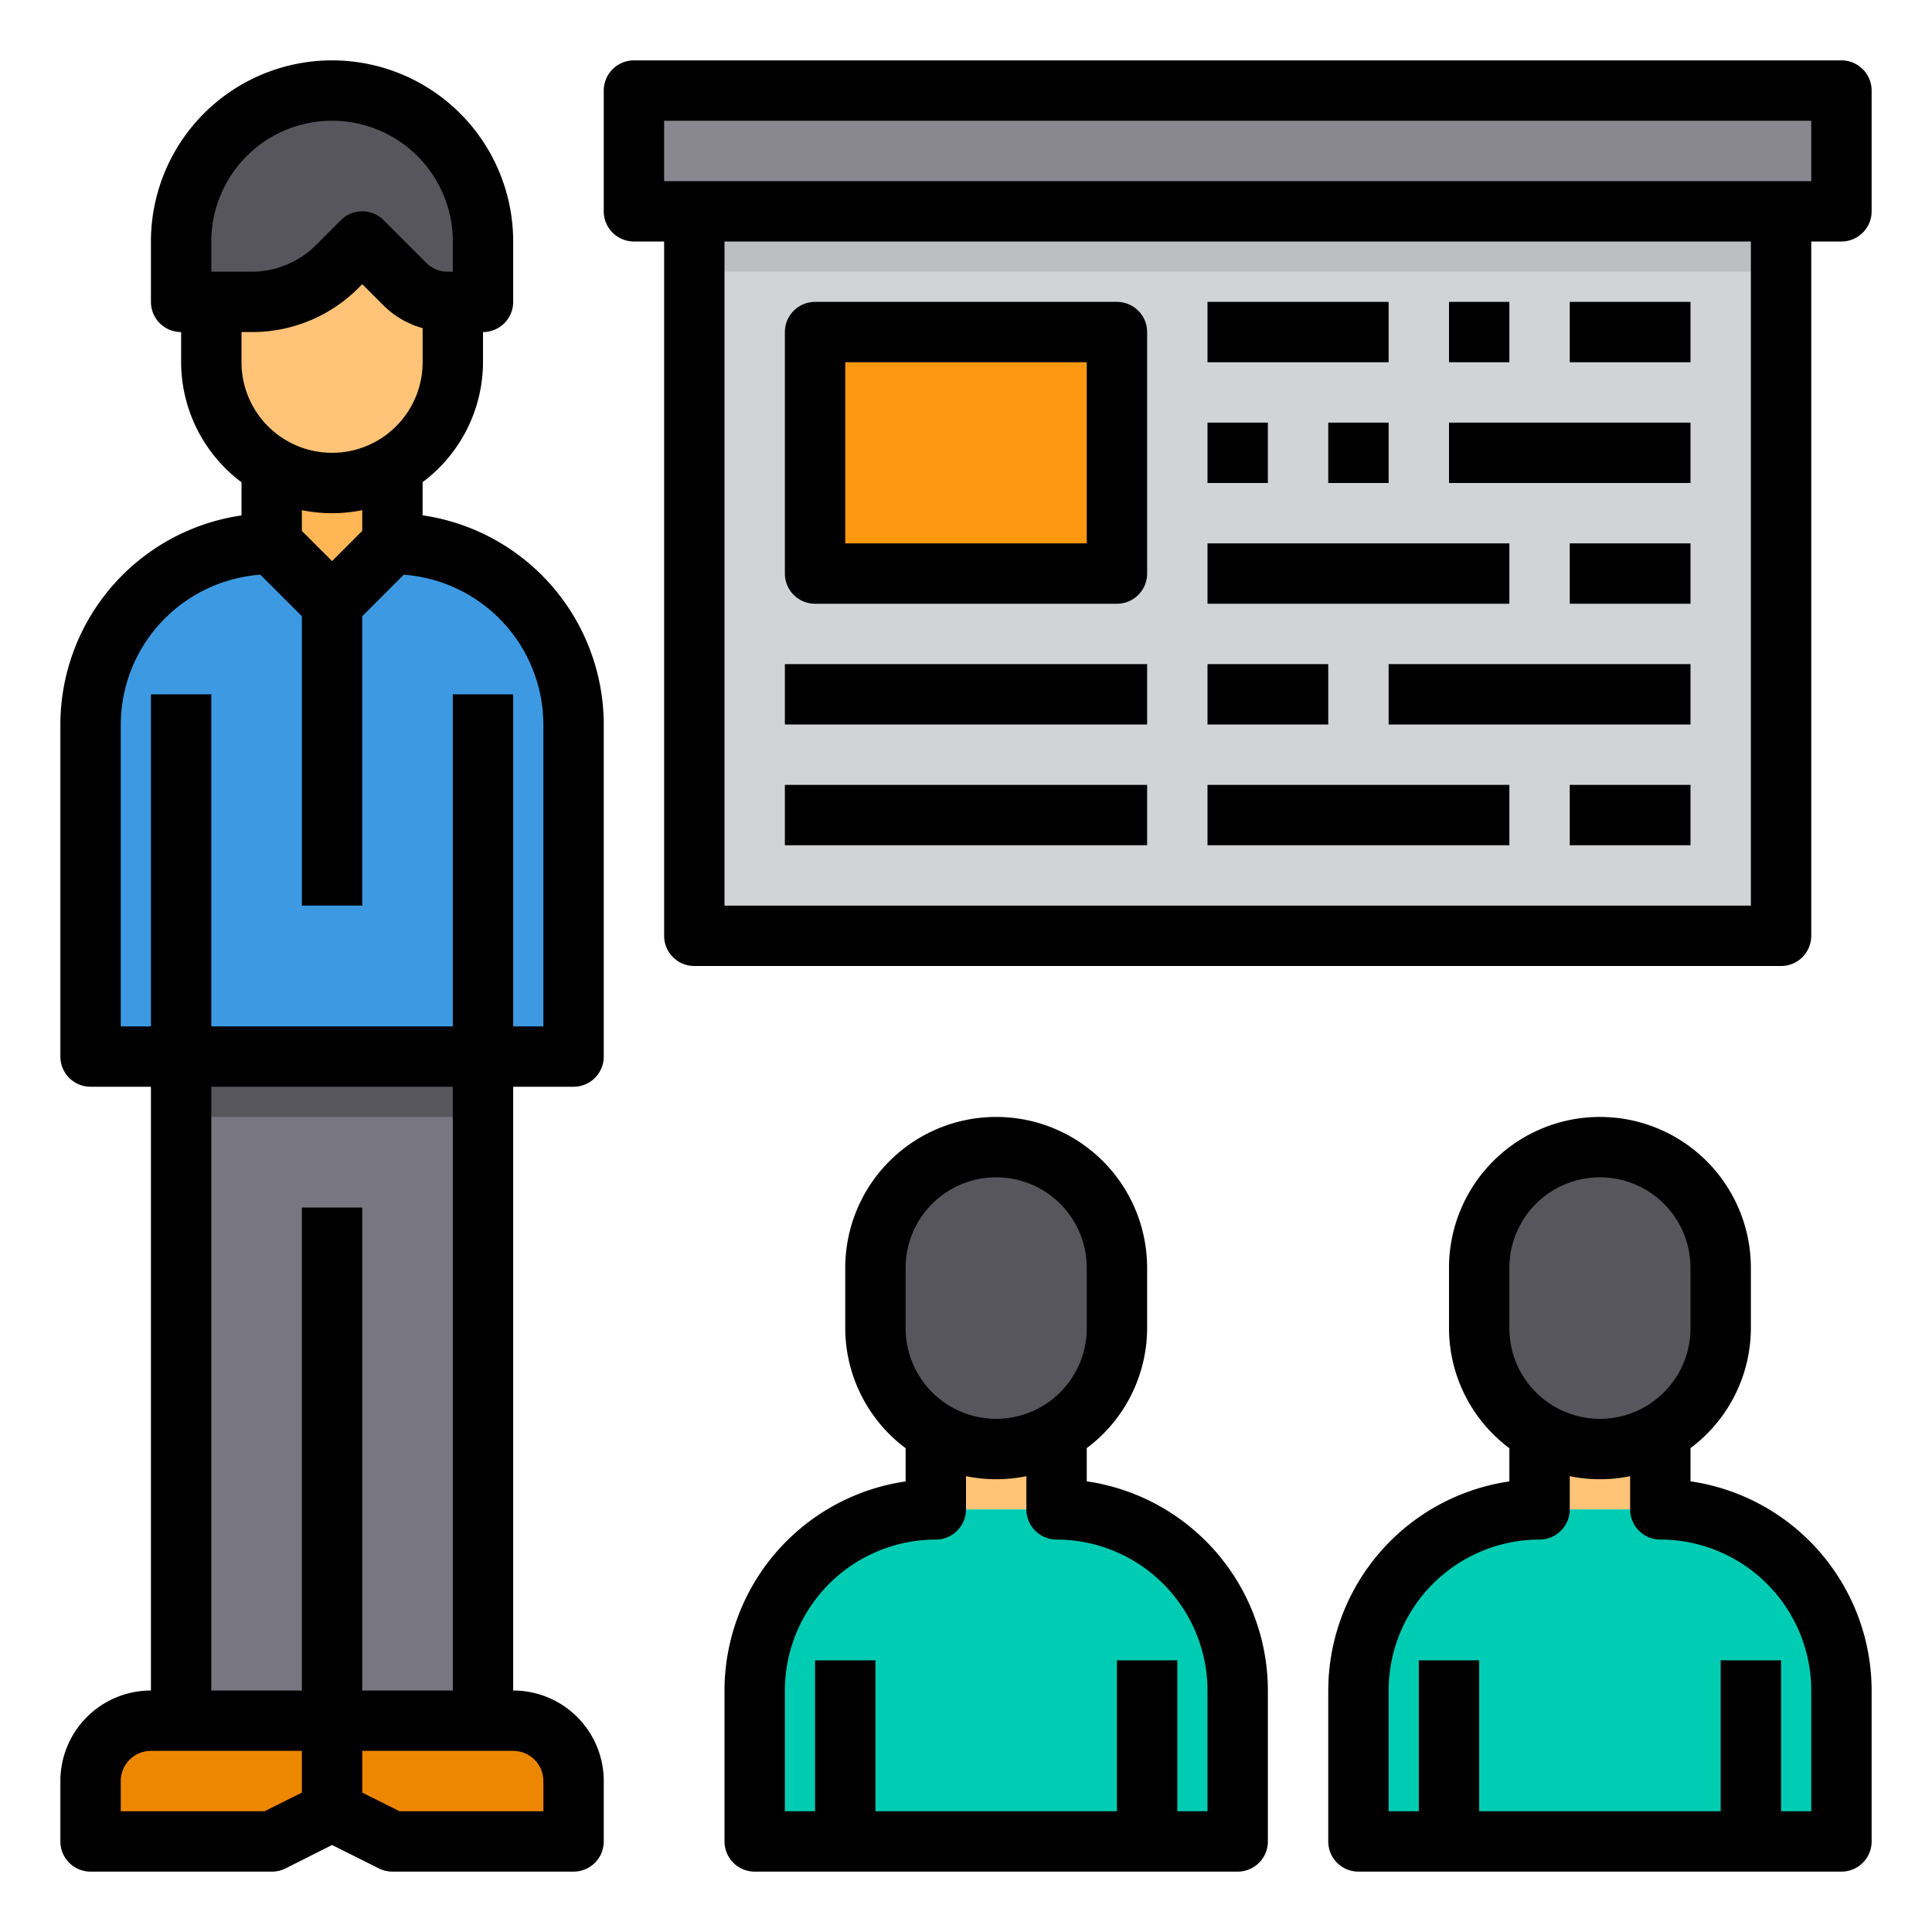
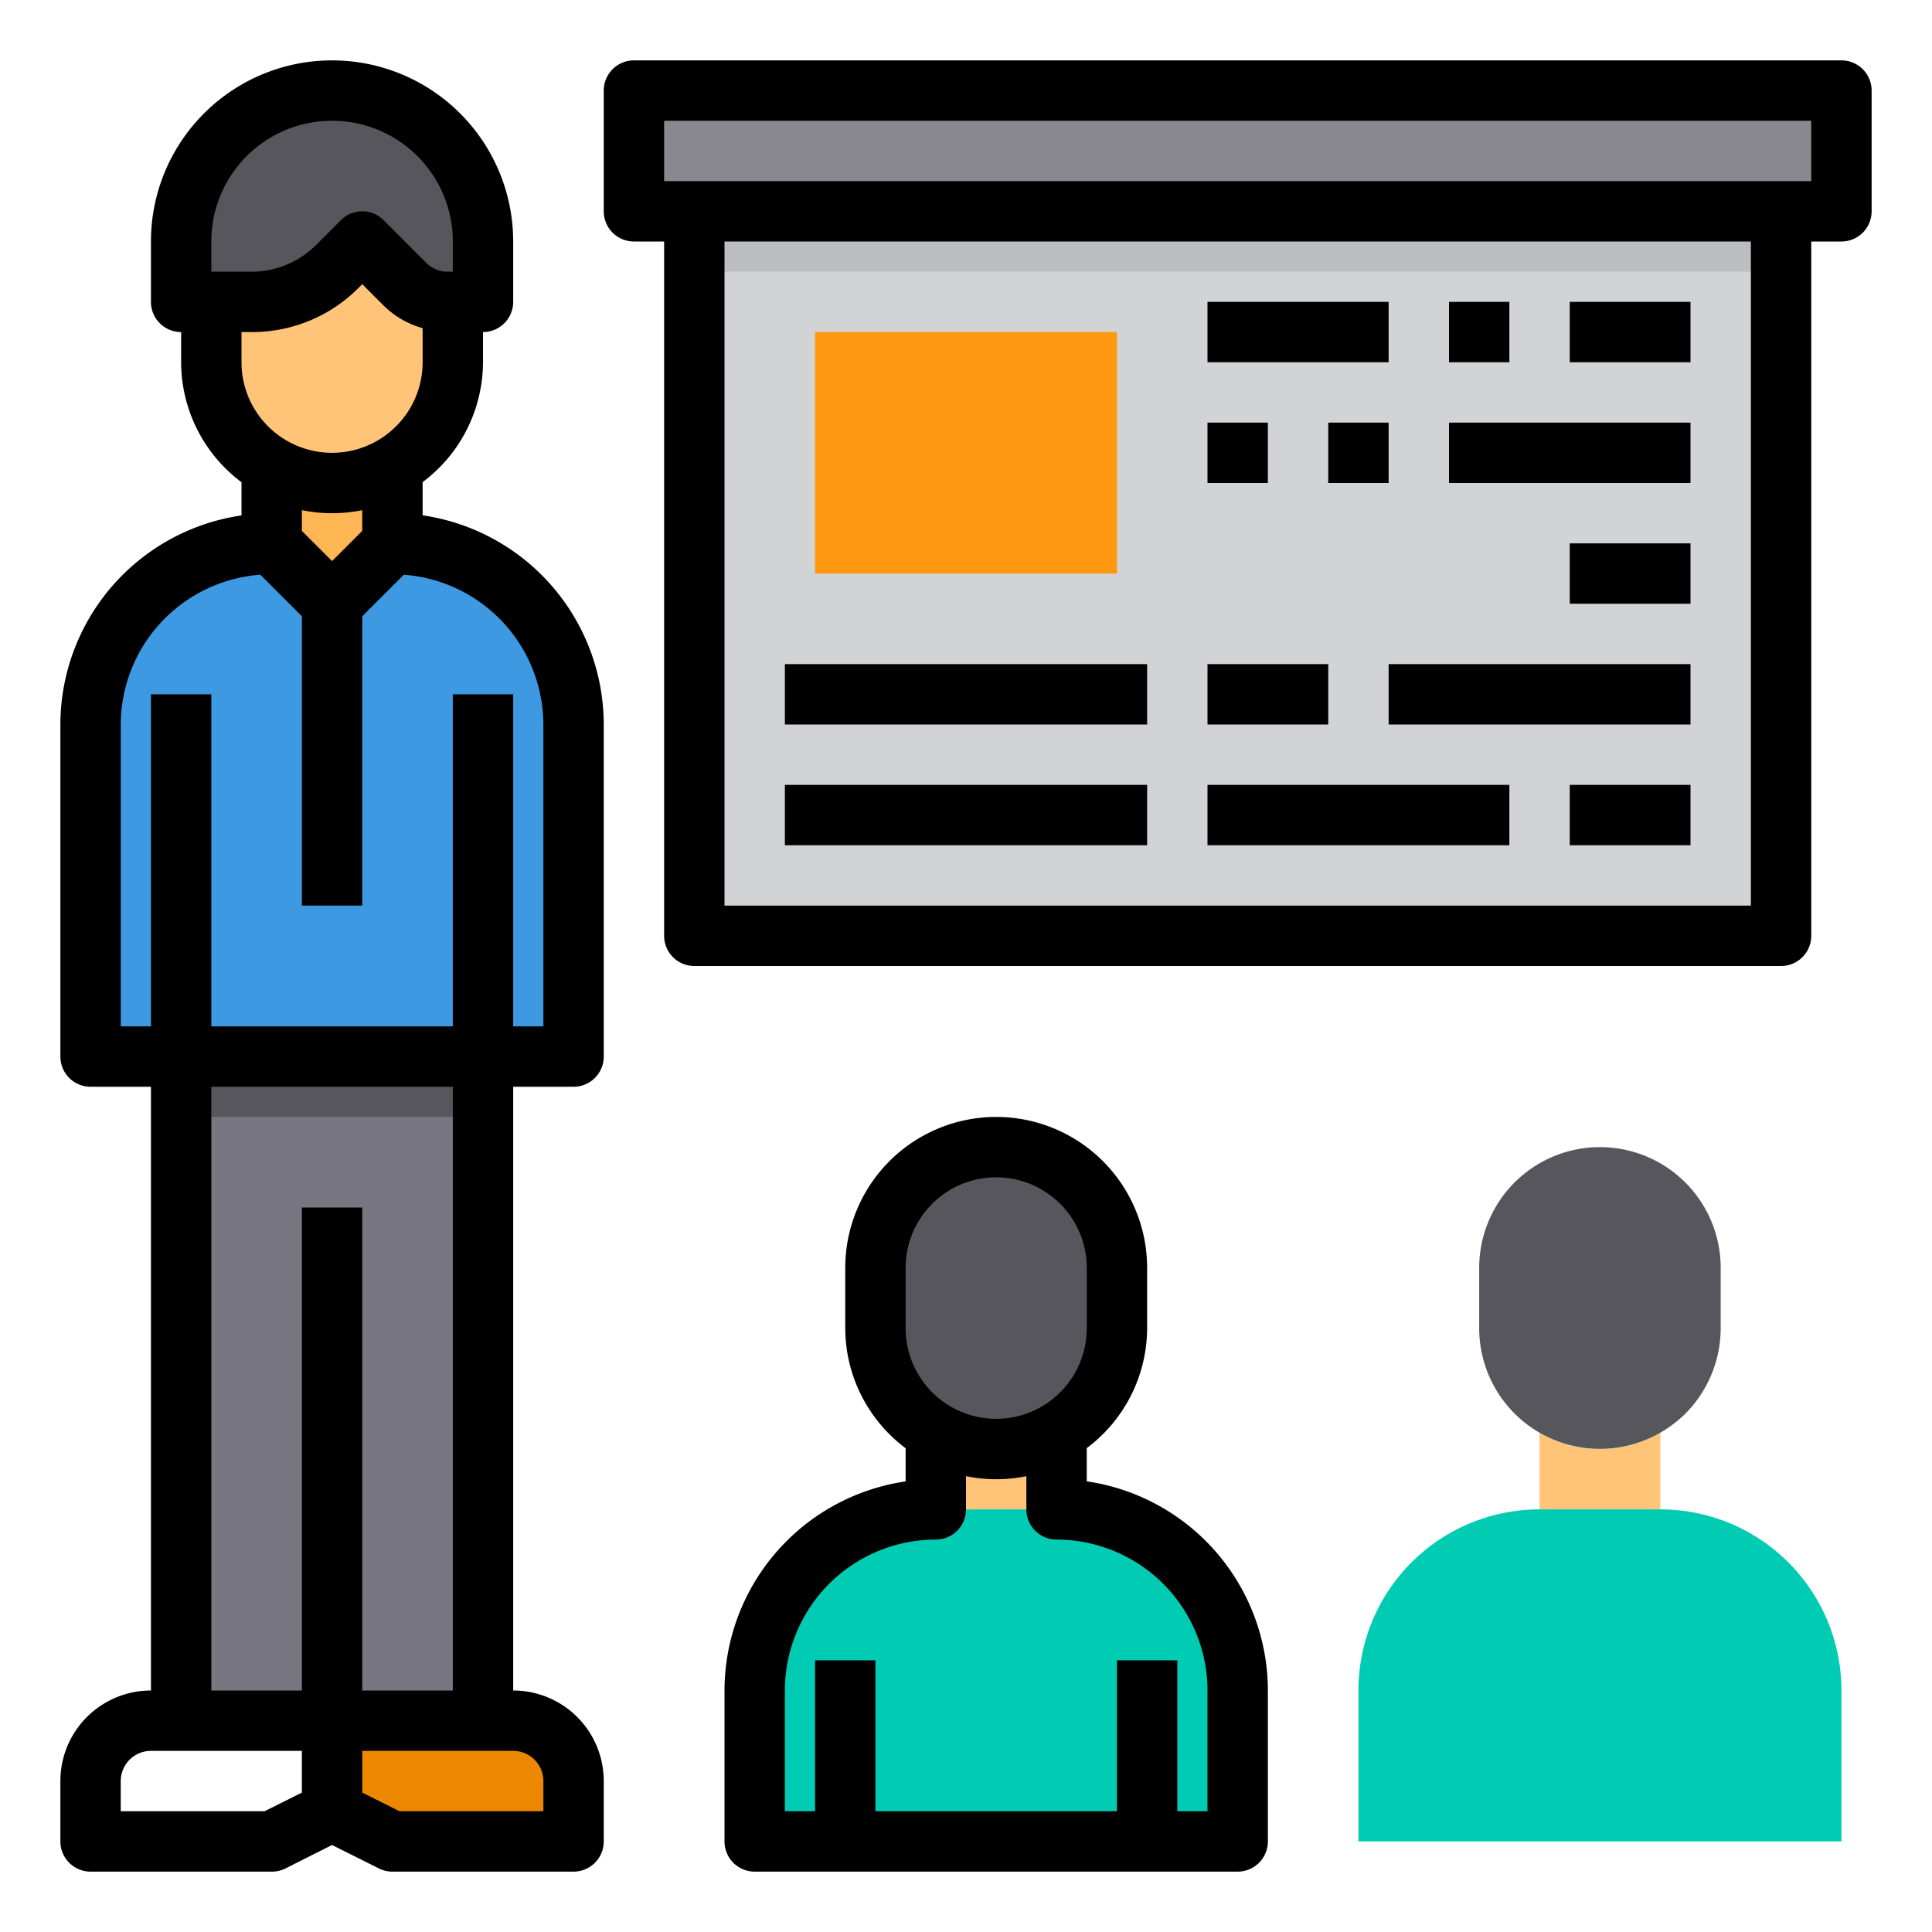
<svg xmlns="http://www.w3.org/2000/svg" viewBox="0 0 64 64">
  <g id="Teacher-Learn">
    <path d="M55,47.46a3.974,3.974,0,0,1-4,0V50h4Z" style="fill:#ffc477" />
    <path d="M55,50H51a6,6,0,0,0-6,6v5H61V56A6,6,0,0,0,55,50Z" style="fill:#00ccb3" />
    <polygon points="61 3 61 7 59 7 23 7 21 7 21 3 61 3" style="fill:#898890" />
    <rect x="23" y="7" width="36" height="24" style="fill:#d1d3d4" />
    <path d="M57,42v2a4.025,4.025,0,0,1-1.17,2.83,4.225,4.225,0,0,1-.83.63A4,4,0,0,1,49,44V42a4,4,0,0,1,8,0Z" style="fill:#57565c" />
    <path d="M35,47.46a3.974,3.974,0,0,1-4,0V50h4Z" style="fill:#ffc477" />
    <path d="M35,50H31a6,6,0,0,0-6,6v5H41V56A6,6,0,0,0,35,50Z" style="fill:#00ccb3" />
    <path d="M37,42v2a4.025,4.025,0,0,1-1.17,2.83,4.225,4.225,0,0,1-.83.63A4,4,0,0,1,29,44V42a4,4,0,0,1,8,0Z" style="fill:#57565c" />
    <rect x="27" y="11" width="10" height="8" style="fill:#ff9811" />
    <path d="M19,59v2H13l-2-1V57h6A2.006,2.006,0,0,1,19,59Z" style="fill:#ee8700" />
    <path d="M16,35H3V24a6,6,0,0,1,6-6l2,2,2-2a6,6,0,0,1,6,6V35Z" style="fill:#3d9ae2" />
    <polygon points="11 57 6 57 6 35 16 35 16 57 11 57" style="fill:#787680" />
    <path d="M16,8v2H14.83a2.006,2.006,0,0,1-1.42-.59L12,8l-.83.83A4,4,0,0,1,8.34,10H6V8A5,5,0,0,1,16,8Z" style="fill:#57565c" />
    <path d="M15,10v2a3.994,3.994,0,0,1-6,3.46,4.225,4.225,0,0,1-.83-.63A4.025,4.025,0,0,1,7,12V10H8.34a4,4,0,0,0,2.83-1.17L12,8l1.41,1.41a2.006,2.006,0,0,0,1.42.59Z" style="fill:#ffc477" />
    <path d="M13,15.46V18l-2,2L9,18V15.46a3.974,3.974,0,0,0,4,0Z" style="fill:#ffb655" />
-     <path d="M11,57v3L9,61H3V59a2.006,2.006,0,0,1,2-2h6Z" style="fill:#ee8700" />
    <path d="M13,15.46v1a3.974,3.974,0,0,1-4,0v-1a3.974,3.974,0,0,0,4,0Z" style="fill:#ffa733" />
    <rect x="6" y="35" width="10" height="2" style="fill:#57565c" />
    <rect x="23" y="7" width="36" height="2" style="fill:#bcbec0" />
    <path d="M14,17.071v-1.1A4.977,4.977,0,0,0,16,12V11a1,1,0,0,0,1-1V8A6,6,0,0,0,5,8v2a1,1,0,0,0,1,1v1a4.977,4.977,0,0,0,2,3.974v1.1A7.011,7.011,0,0,0,2,24V35a1,1,0,0,0,1,1H5V56a3,3,0,0,0-3,3v2a1,1,0,0,0,1,1H9a1,1,0,0,0,.447-.1L11,61.118l1.553.777A1,1,0,0,0,13,62h6a1,1,0,0,0,1-1V59a3,3,0,0,0-3-3V36h2a1,1,0,0,0,1-1V24A7.011,7.011,0,0,0,14,17.071ZM7,8a4,4,0,0,1,8,0V9h-.171a1,1,0,0,1-.708-.293L12.707,7.293a1,1,0,0,0-1.414,0l-.829.829A3.02,3.02,0,0,1,8.343,9H7Zm1.343,3a4.966,4.966,0,0,0,3.535-1.464L12,9.414l.707.707A2.96,2.96,0,0,0,14,10.87V12a3,3,0,0,1-6,0V11ZM11,17a5,5,0,0,0,1-.1v.687l-1,1-1-1V16.9A5,5,0,0,0,11,17ZM8.764,60H4V59a1,1,0,0,1,1-1h5v1.382ZM18,59v1H13.236L12,59.382V58h5A1,1,0,0,1,18,59Zm-3-3H12V40H10V56H7V36h8Zm3-22H17V23H15V34H7V23H5V34H4V24a4.991,4.991,0,0,1,4.624-4.962L10,20.414V30h2V20.414l1.376-1.376A4.991,4.991,0,0,1,18,24Z" />
    <path d="M61,2H21a1,1,0,0,0-1,1V7a1,1,0,0,0,1,1h1V31a1,1,0,0,0,1,1H59a1,1,0,0,0,1-1V8h1a1,1,0,0,0,1-1V3A1,1,0,0,0,61,2ZM58,30H24V8H58ZM60,6H22V4H60Z" />
    <path d="M36,49.071v-1.1A4.977,4.977,0,0,0,38,44V42a5,5,0,0,0-10,0v2a4.977,4.977,0,0,0,2,3.974v1.1A7.011,7.011,0,0,0,24,56v5a1,1,0,0,0,1,1H41a1,1,0,0,0,1-1V56A7.011,7.011,0,0,0,36,49.071ZM30,42a3,3,0,0,1,6,0v2a3,3,0,0,1-6,0ZM40,60H39V55H37v5H29V55H27v5H26V56a5.006,5.006,0,0,1,5-5,1,1,0,0,0,1-1V48.9a5,5,0,0,0,2,0V50a1,1,0,0,0,1,1,5.006,5.006,0,0,1,5,5Z" />
-     <path d="M56,49.071v-1.1A4.977,4.977,0,0,0,58,44V42a5,5,0,0,0-10,0v2a4.977,4.977,0,0,0,2,3.974v1.1A7.011,7.011,0,0,0,44,56v5a1,1,0,0,0,1,1H61a1,1,0,0,0,1-1V56A7.011,7.011,0,0,0,56,49.071ZM50,42a3,3,0,0,1,6,0v2a3,3,0,0,1-6,0ZM60,60H59V55H57v5H49V55H47v5H46V56a5.006,5.006,0,0,1,5-5,1,1,0,0,0,1-1V48.9a5,5,0,0,0,2,0V50a1,1,0,0,0,1,1,5.006,5.006,0,0,1,5,5Z" />
-     <path d="M27,20H37a1,1,0,0,0,1-1V11a1,1,0,0,0-1-1H27a1,1,0,0,0-1,1v8A1,1,0,0,0,27,20Zm1-8h8v6H28Z" />
    <rect x="40" y="10" width="6" height="2" />
    <rect x="48" y="10" width="2" height="2" />
    <rect x="52" y="10" width="4" height="2" />
    <rect x="48" y="14" width="8" height="2" />
    <rect x="40" y="14" width="2" height="2" />
    <rect x="44" y="14" width="2" height="2" />
-     <rect x="40" y="18" width="10" height="2" />
    <rect x="52" y="18" width="4" height="2" />
    <rect x="26" y="22" width="12" height="2" />
    <rect x="26" y="26" width="12" height="2" />
    <rect x="40" y="22" width="4" height="2" />
    <rect x="46" y="22" width="10" height="2" />
    <rect x="40" y="26" width="10" height="2" />
    <rect x="52" y="26" width="4" height="2" />
  </g>
</svg>